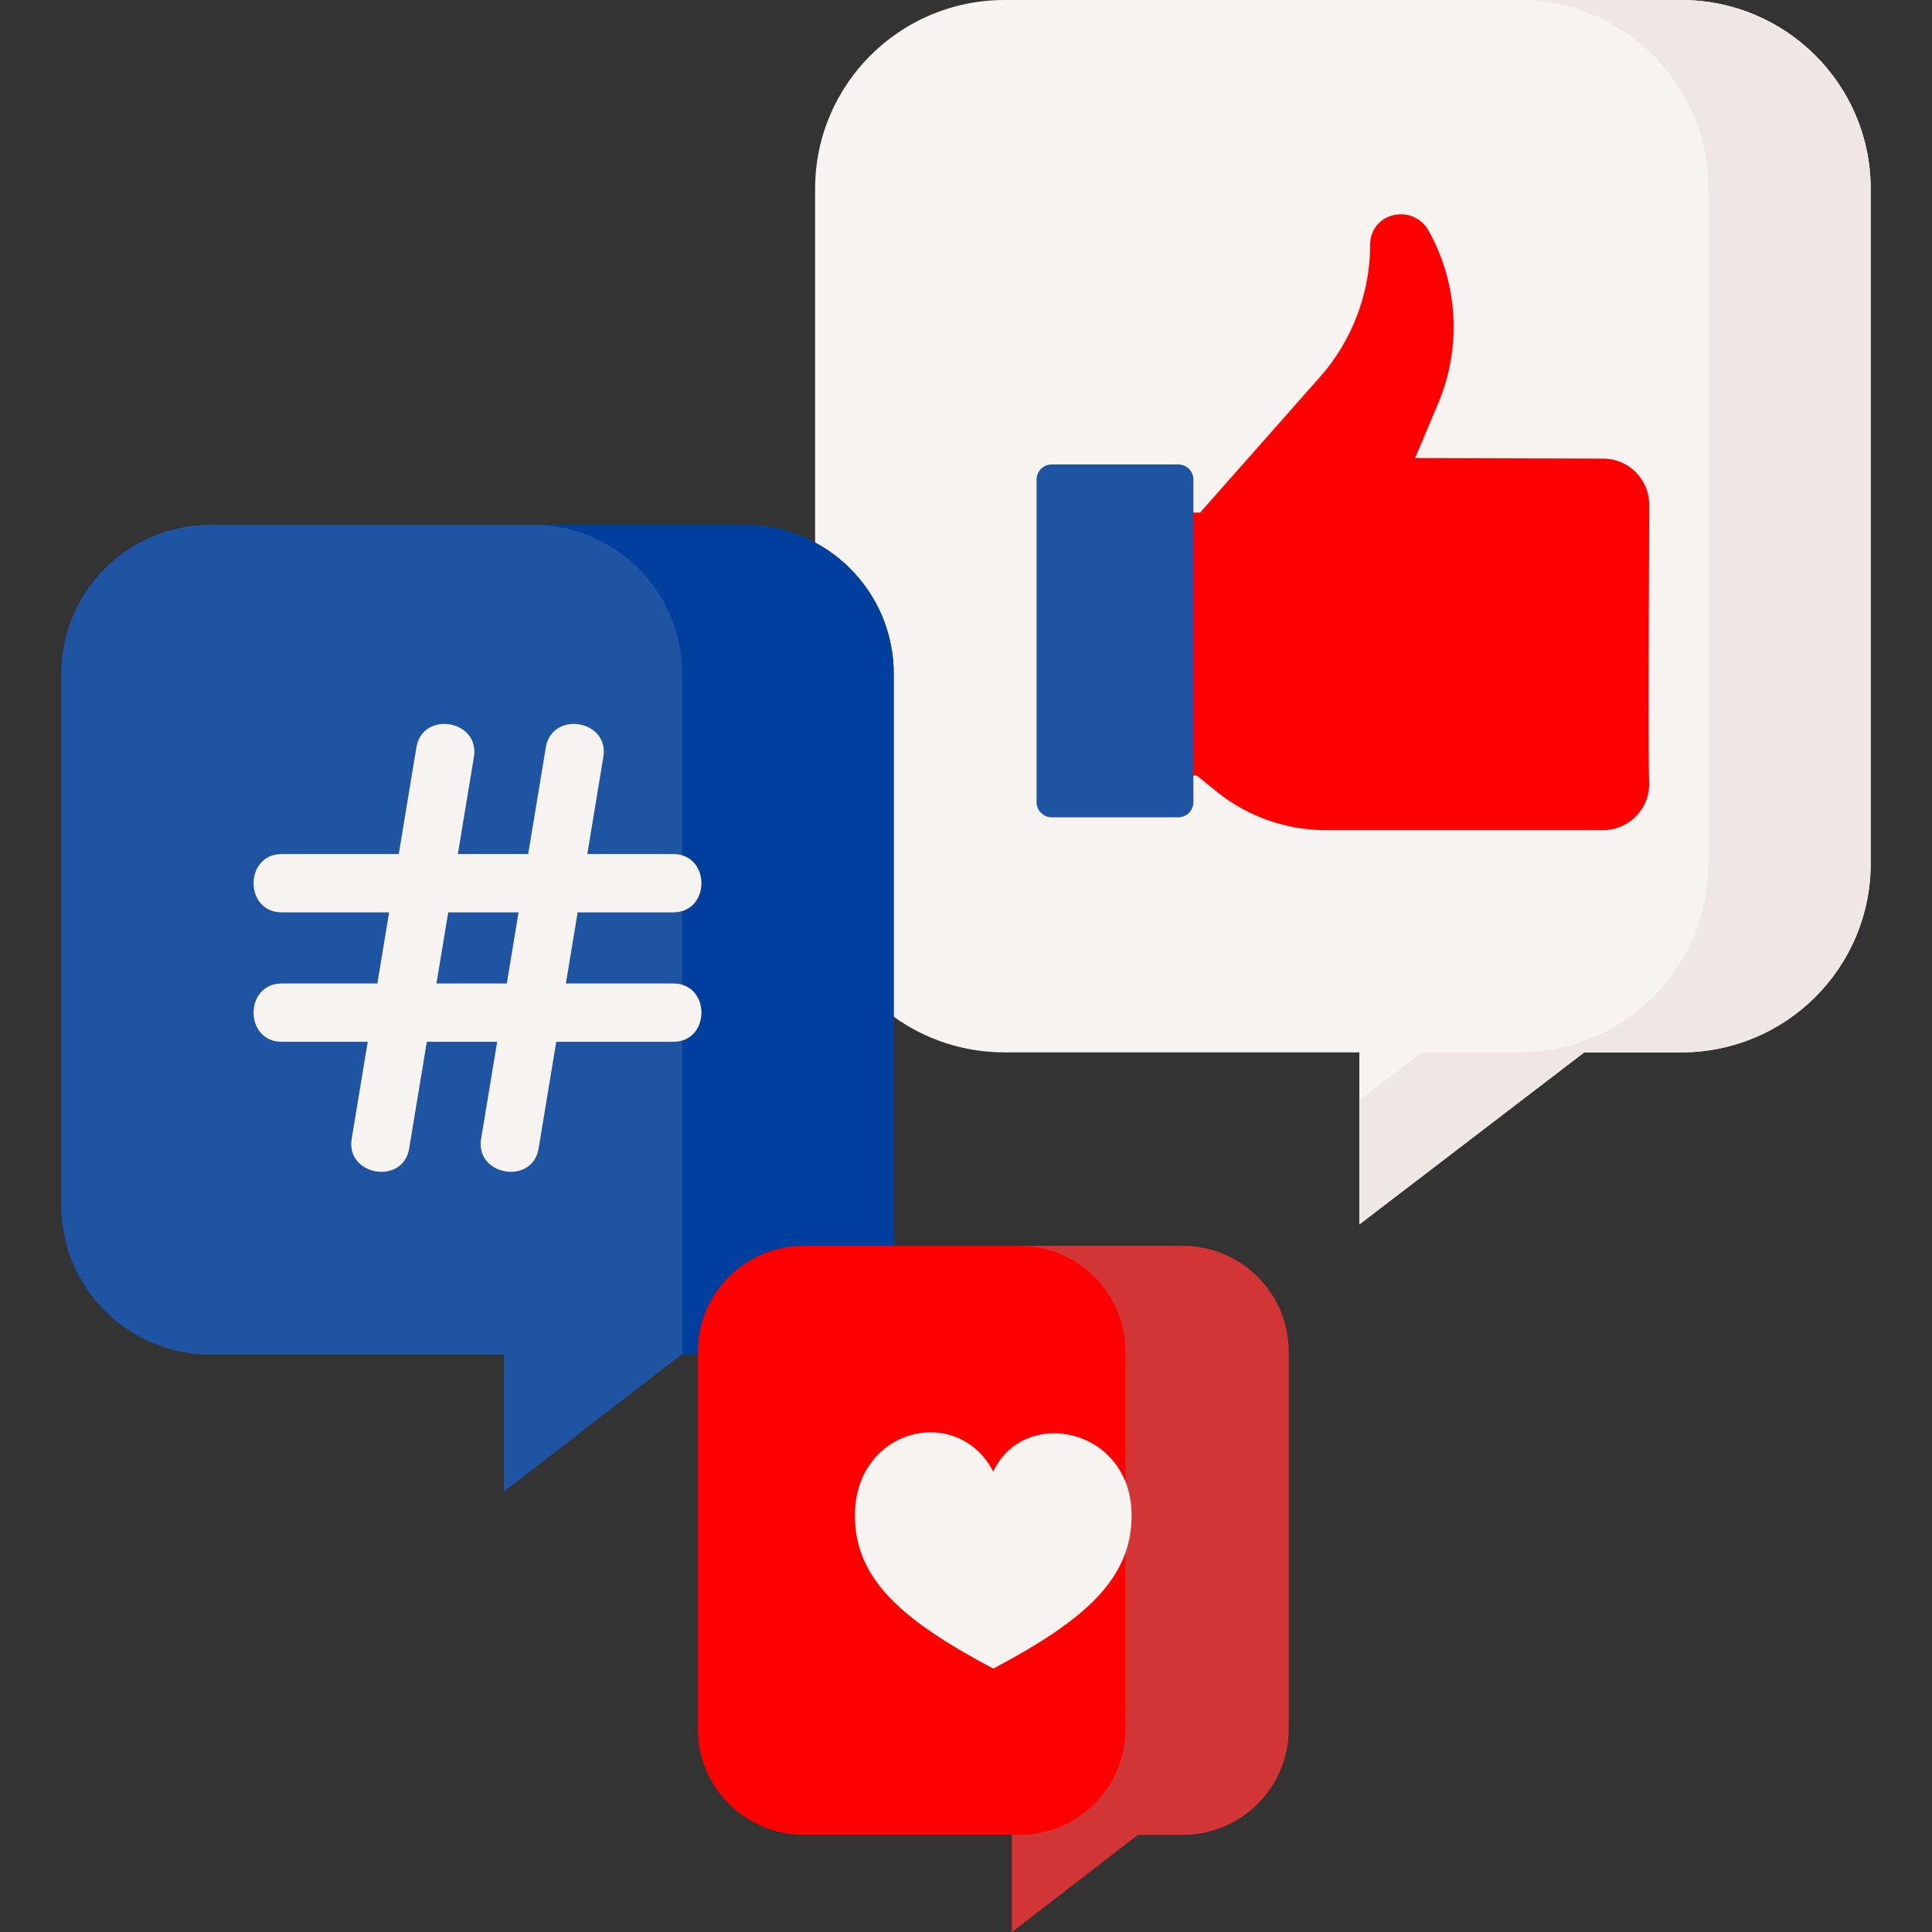
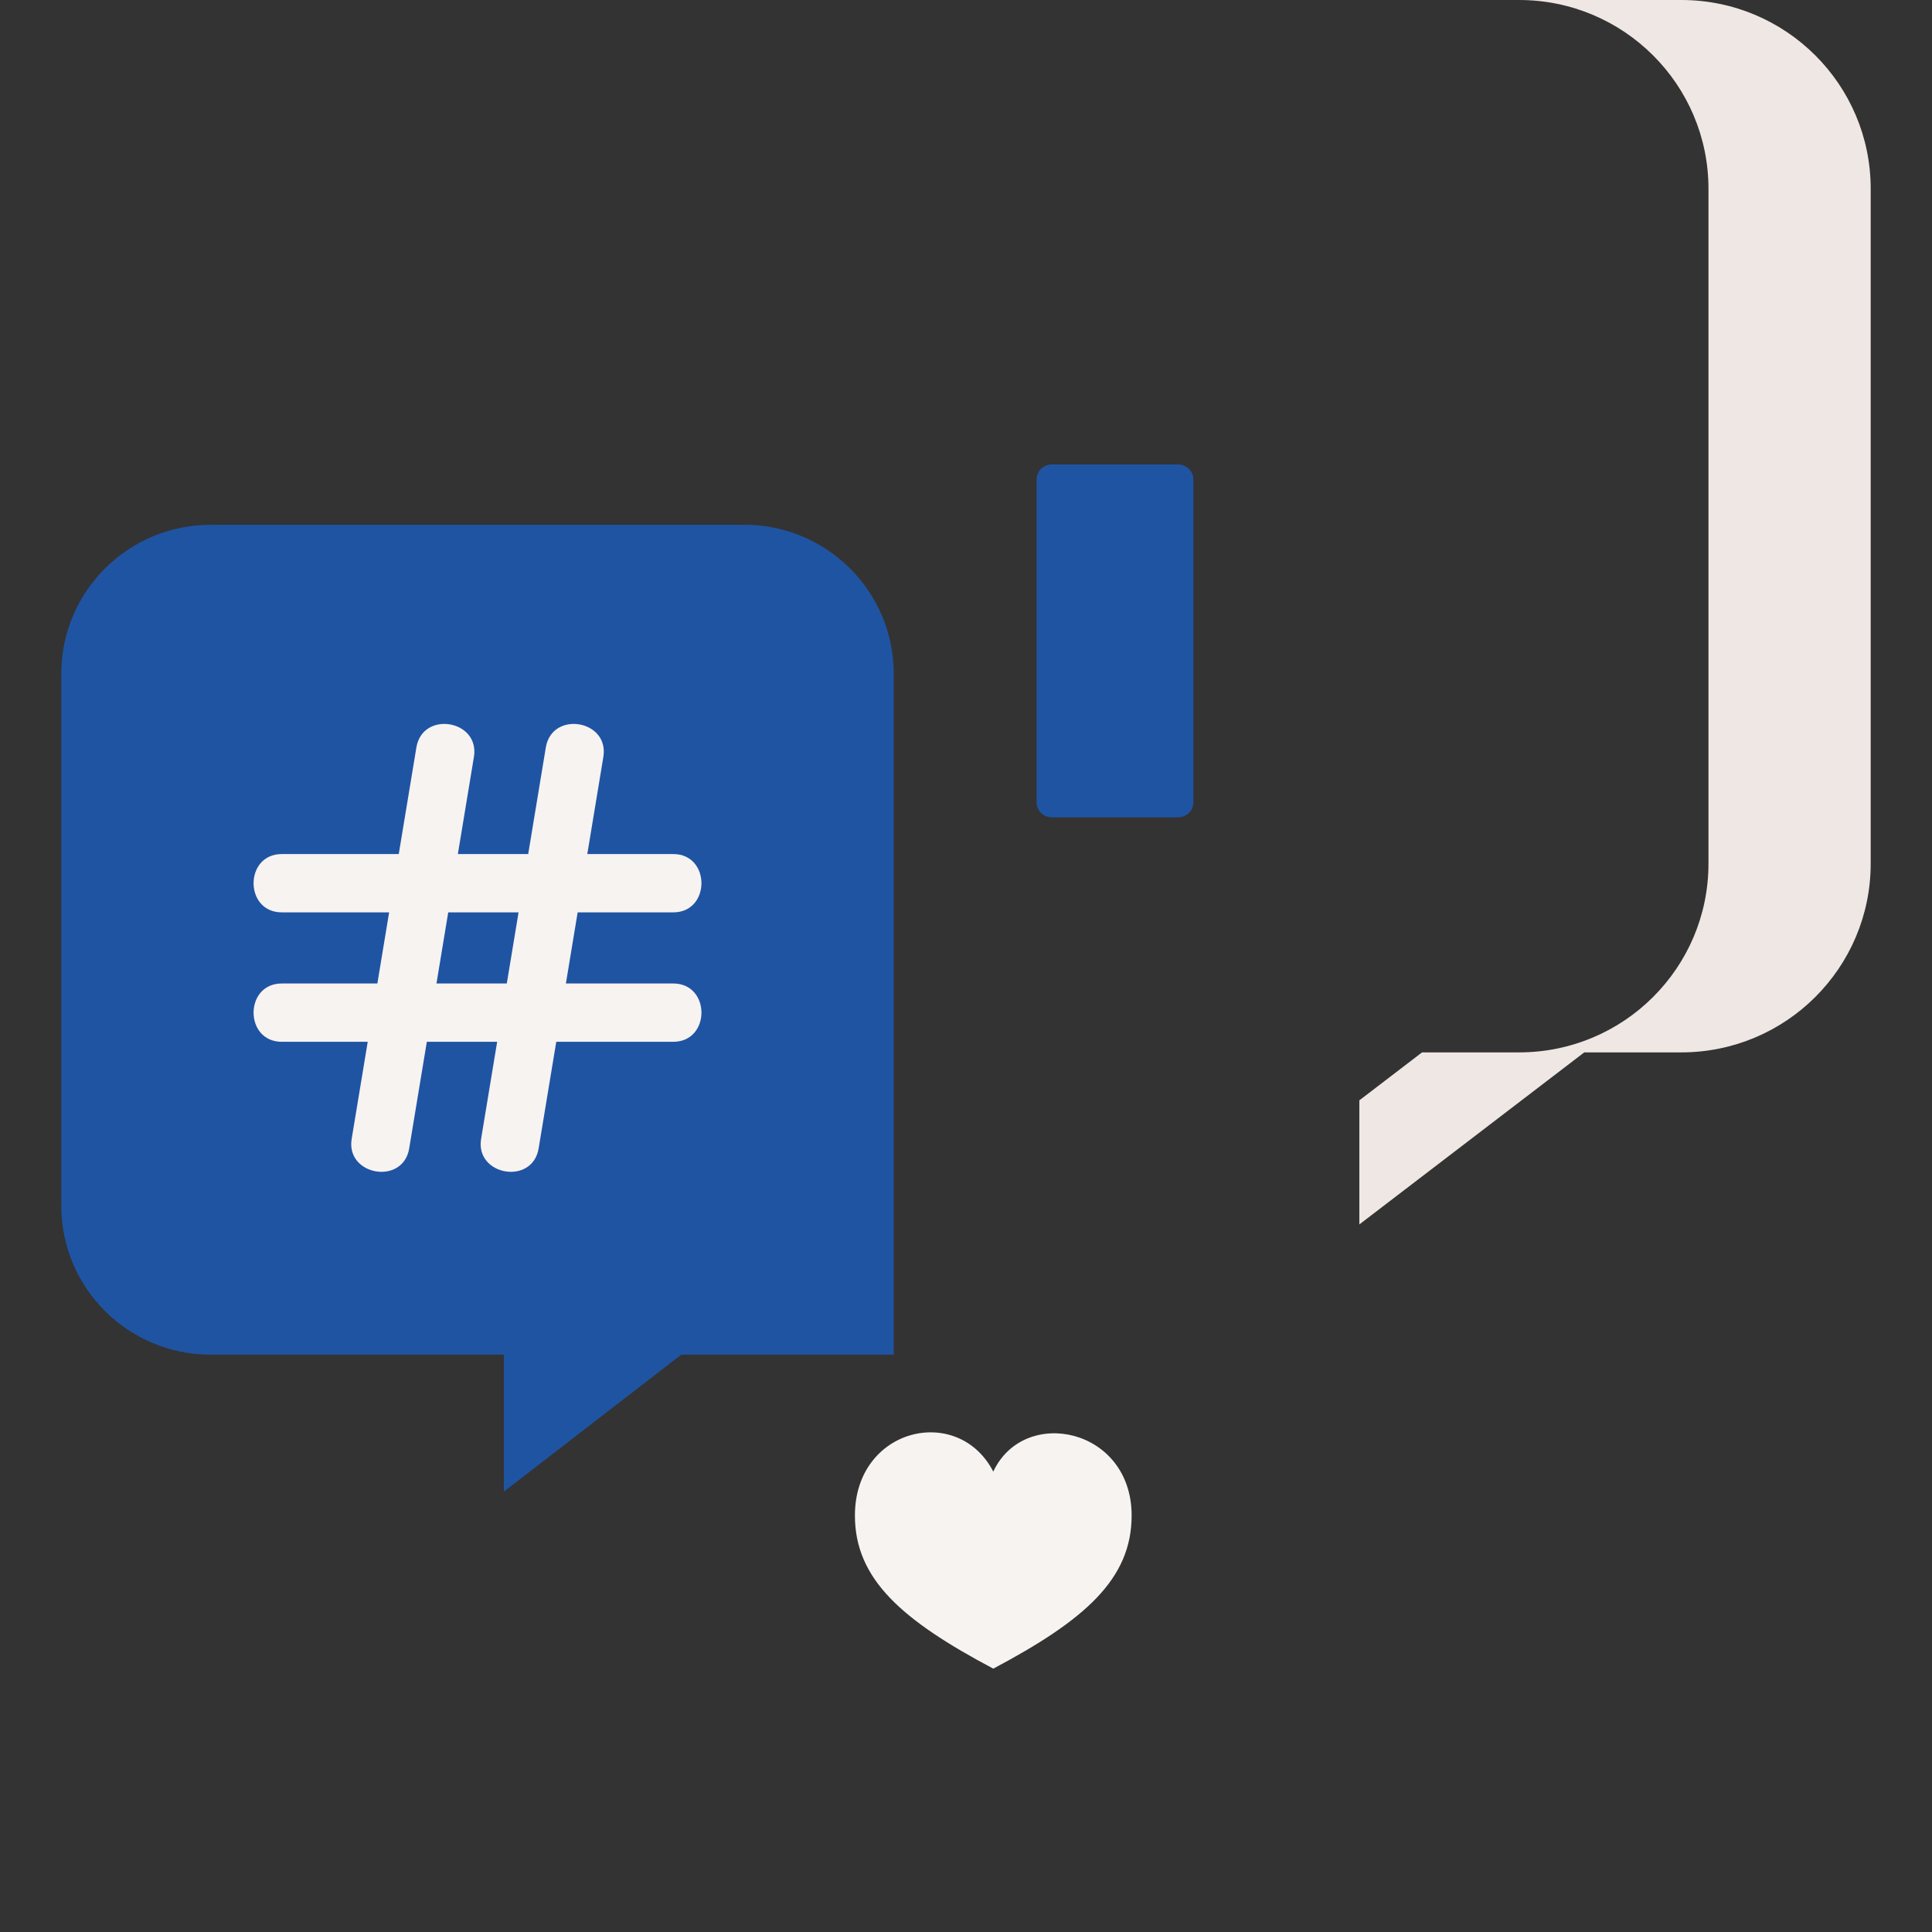
<svg xmlns="http://www.w3.org/2000/svg" version="1.1" width="512" height="512" x="0" y="0" viewBox="0 0 497 497" style="enable-background:new 0 0 512 512" xml:space="preserve" class="">
  <rect x="0" y="0" width="497" height="497" fill="#333333" stroke="none" />
  <g>
-     <path fill="#f7f3f1" d="M229.839 261.501c8.026 5.8 17.895 9.22 28.566 9.22h91.28v44.26l57.862-44.26h24.962c26.909 0 48.723-21.747 48.723-48.574V48.574C481.233 21.747 459.419 0 432.509 0H258.404c-26.909 0-48.723 21.747-48.723 48.574v212.927z" opacity="1" data-original="#f7f3f1" class="" />
    <path fill="#efe7e3" d="M432.509 0h-41.733c26.91 0 48.724 21.748 48.724 48.574v173.573c0 26.827-21.814 48.574-48.723 48.574h-24.962l-16.13 12.338v31.922l57.862-44.26h24.962c26.909 0 48.723-21.747 48.723-48.574V48.574C481.233 21.748 459.418 0 432.509 0z" opacity="1" data-original="#efe7e3" class="" />
-     <path fill="#ff0000" d="m307.913 199.523 5.022 4.065a44.726 44.726 0 0 0 28.139 9.962h71.292c6.758 0 12.2-5.638 11.878-12.467-.301-6.396.014-64.645.014-71.212s-5.324-11.892-11.892-11.892l-48.343-.146 5.919-14.018a50.724 50.724 0 0 0-2.689-44.896c-4.253-6.574-14.581-4.155-14.782 3.926a51.593 51.593 0 0 1-12.907 34.135l-30.826 34.881H297.5v67.661h10.413z" opacity="1" data-original="#ffd36c" class="" />
    <path fill="#1f54a3" d="M303.101 210.25h-32.549a3.896 3.896 0 0 1-3.896-3.896V123.38a3.896 3.896 0 0 1 3.896-3.896h32.549a3.896 3.896 0 0 1 3.896 3.896v82.974a3.898 3.898 0 0 1-3.896 3.896z" opacity="1" data-original="#8ee6f3" class="" />
    <path fill="#1f54a3" d="M229.909 348.487V173.305c0-21.155-17.202-38.305-38.423-38.305H54.19c-21.22 0-38.423 17.15-38.423 38.305v136.877c0 21.155 17.202 38.305 38.423 38.305h75.425v35.23l45.629-35.23z" opacity="1" data-original="#72d1fb" class="" />
-     <path fill="#003f9d" d="M191.487 135h-54.409c21.22 0 38.423 17.15 38.423 38.305v175.182h54.409V173.305C229.909 152.15 212.707 135 191.487 135z" opacity="1" data-original="#62a6fd" class="" />
    <path fill="#f7f3f1" d="M173.188 252.998h-27.613l3.025-18.296h24.588c9.675 0 9.675-15 0-15H151.08l4.13-24.979c1.578-9.544-13.22-11.992-14.799-2.446l-4.534 27.425h-18.093l4.13-24.979c1.578-9.544-13.218-11.993-14.799-2.446l-4.534 27.425H72.488c-9.675 0-9.675 15 0 15h27.613l-3.025 18.296H72.488c-9.675 0-9.675 15 0 15h22.108l-4.13 24.979c-1.562 9.443 13.218 12.005 14.799 2.446l4.534-27.425h18.093l-4.13 24.979c-1.562 9.443 13.218 12.005 14.799 2.446l4.534-27.425h30.093c9.675 0 9.675-15 0-15zm-42.816 0H112.28l3.025-18.296h18.093z" opacity="1" data-original="#f7f3f1" class="" />
-     <path fill="#ff0000" d="M304.233 320.498h-97.432c-15.059 0-27.267 12.17-27.267 27.183v97.134c0 15.013 12.208 27.183 27.267 27.183h53.525V497l32.381-25.001h11.526c15.059 0 27.267-12.17 27.267-27.183v-97.134c0-15.013-12.208-27.184-27.267-27.184z" opacity="1" data-original="#fa9084" class="" />
-     <path fill="#d23535" d="M304.233 320.498h-42c15.059 0 27.267 12.17 27.267 27.183v97.135c0 15.013-12.208 27.183-27.267 27.183h-1.907V497l32.381-25.001h11.526c15.059 0 27.267-12.17 27.267-27.183v-97.135c0-15.012-12.208-27.183-27.267-27.183z" opacity="1" data-original="#ff6cb5" class="" />
    <path fill="#f7f3f1" d="M255.517 429.253c23.446-12.429 35.593-23.005 35.593-39.389 0-22.599-27.684-28.249-35.593-11.299-9.04-17.514-35.593-11.299-35.593 11.299 0 16.384 12.147 26.959 35.593 39.389z" opacity="1" data-original="#f7f3f1" class="" />
  </g>
</svg>